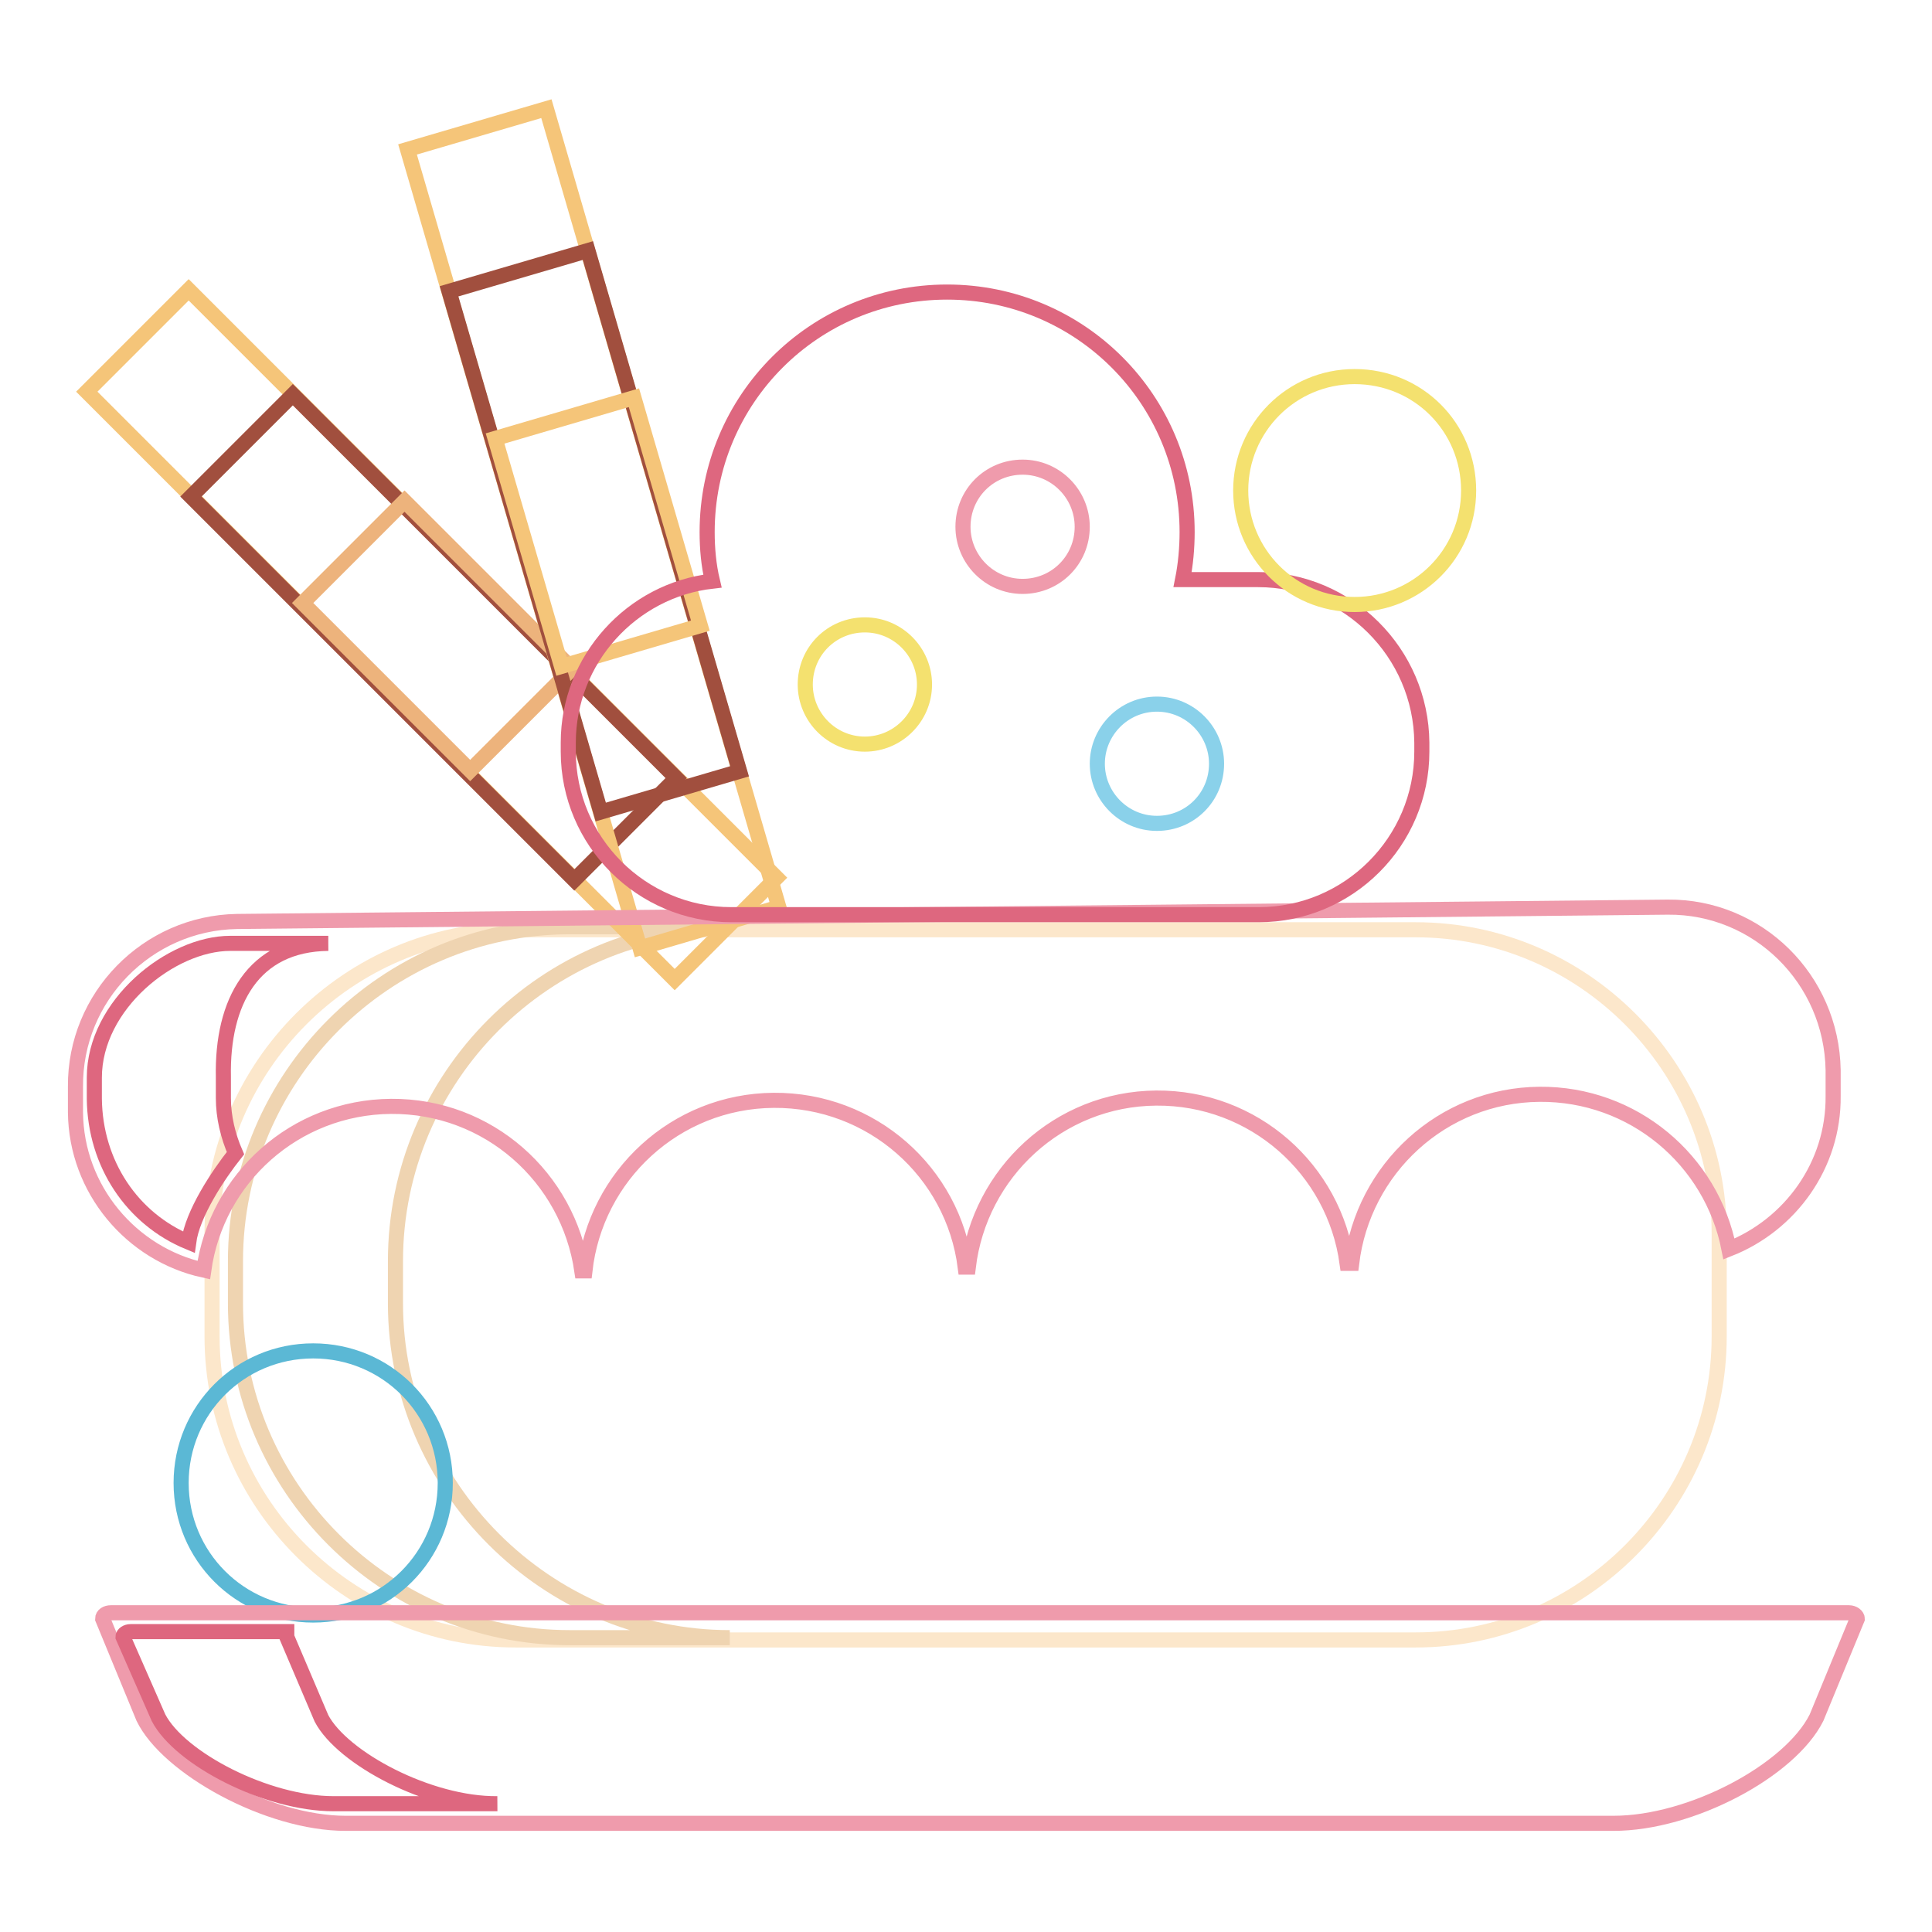
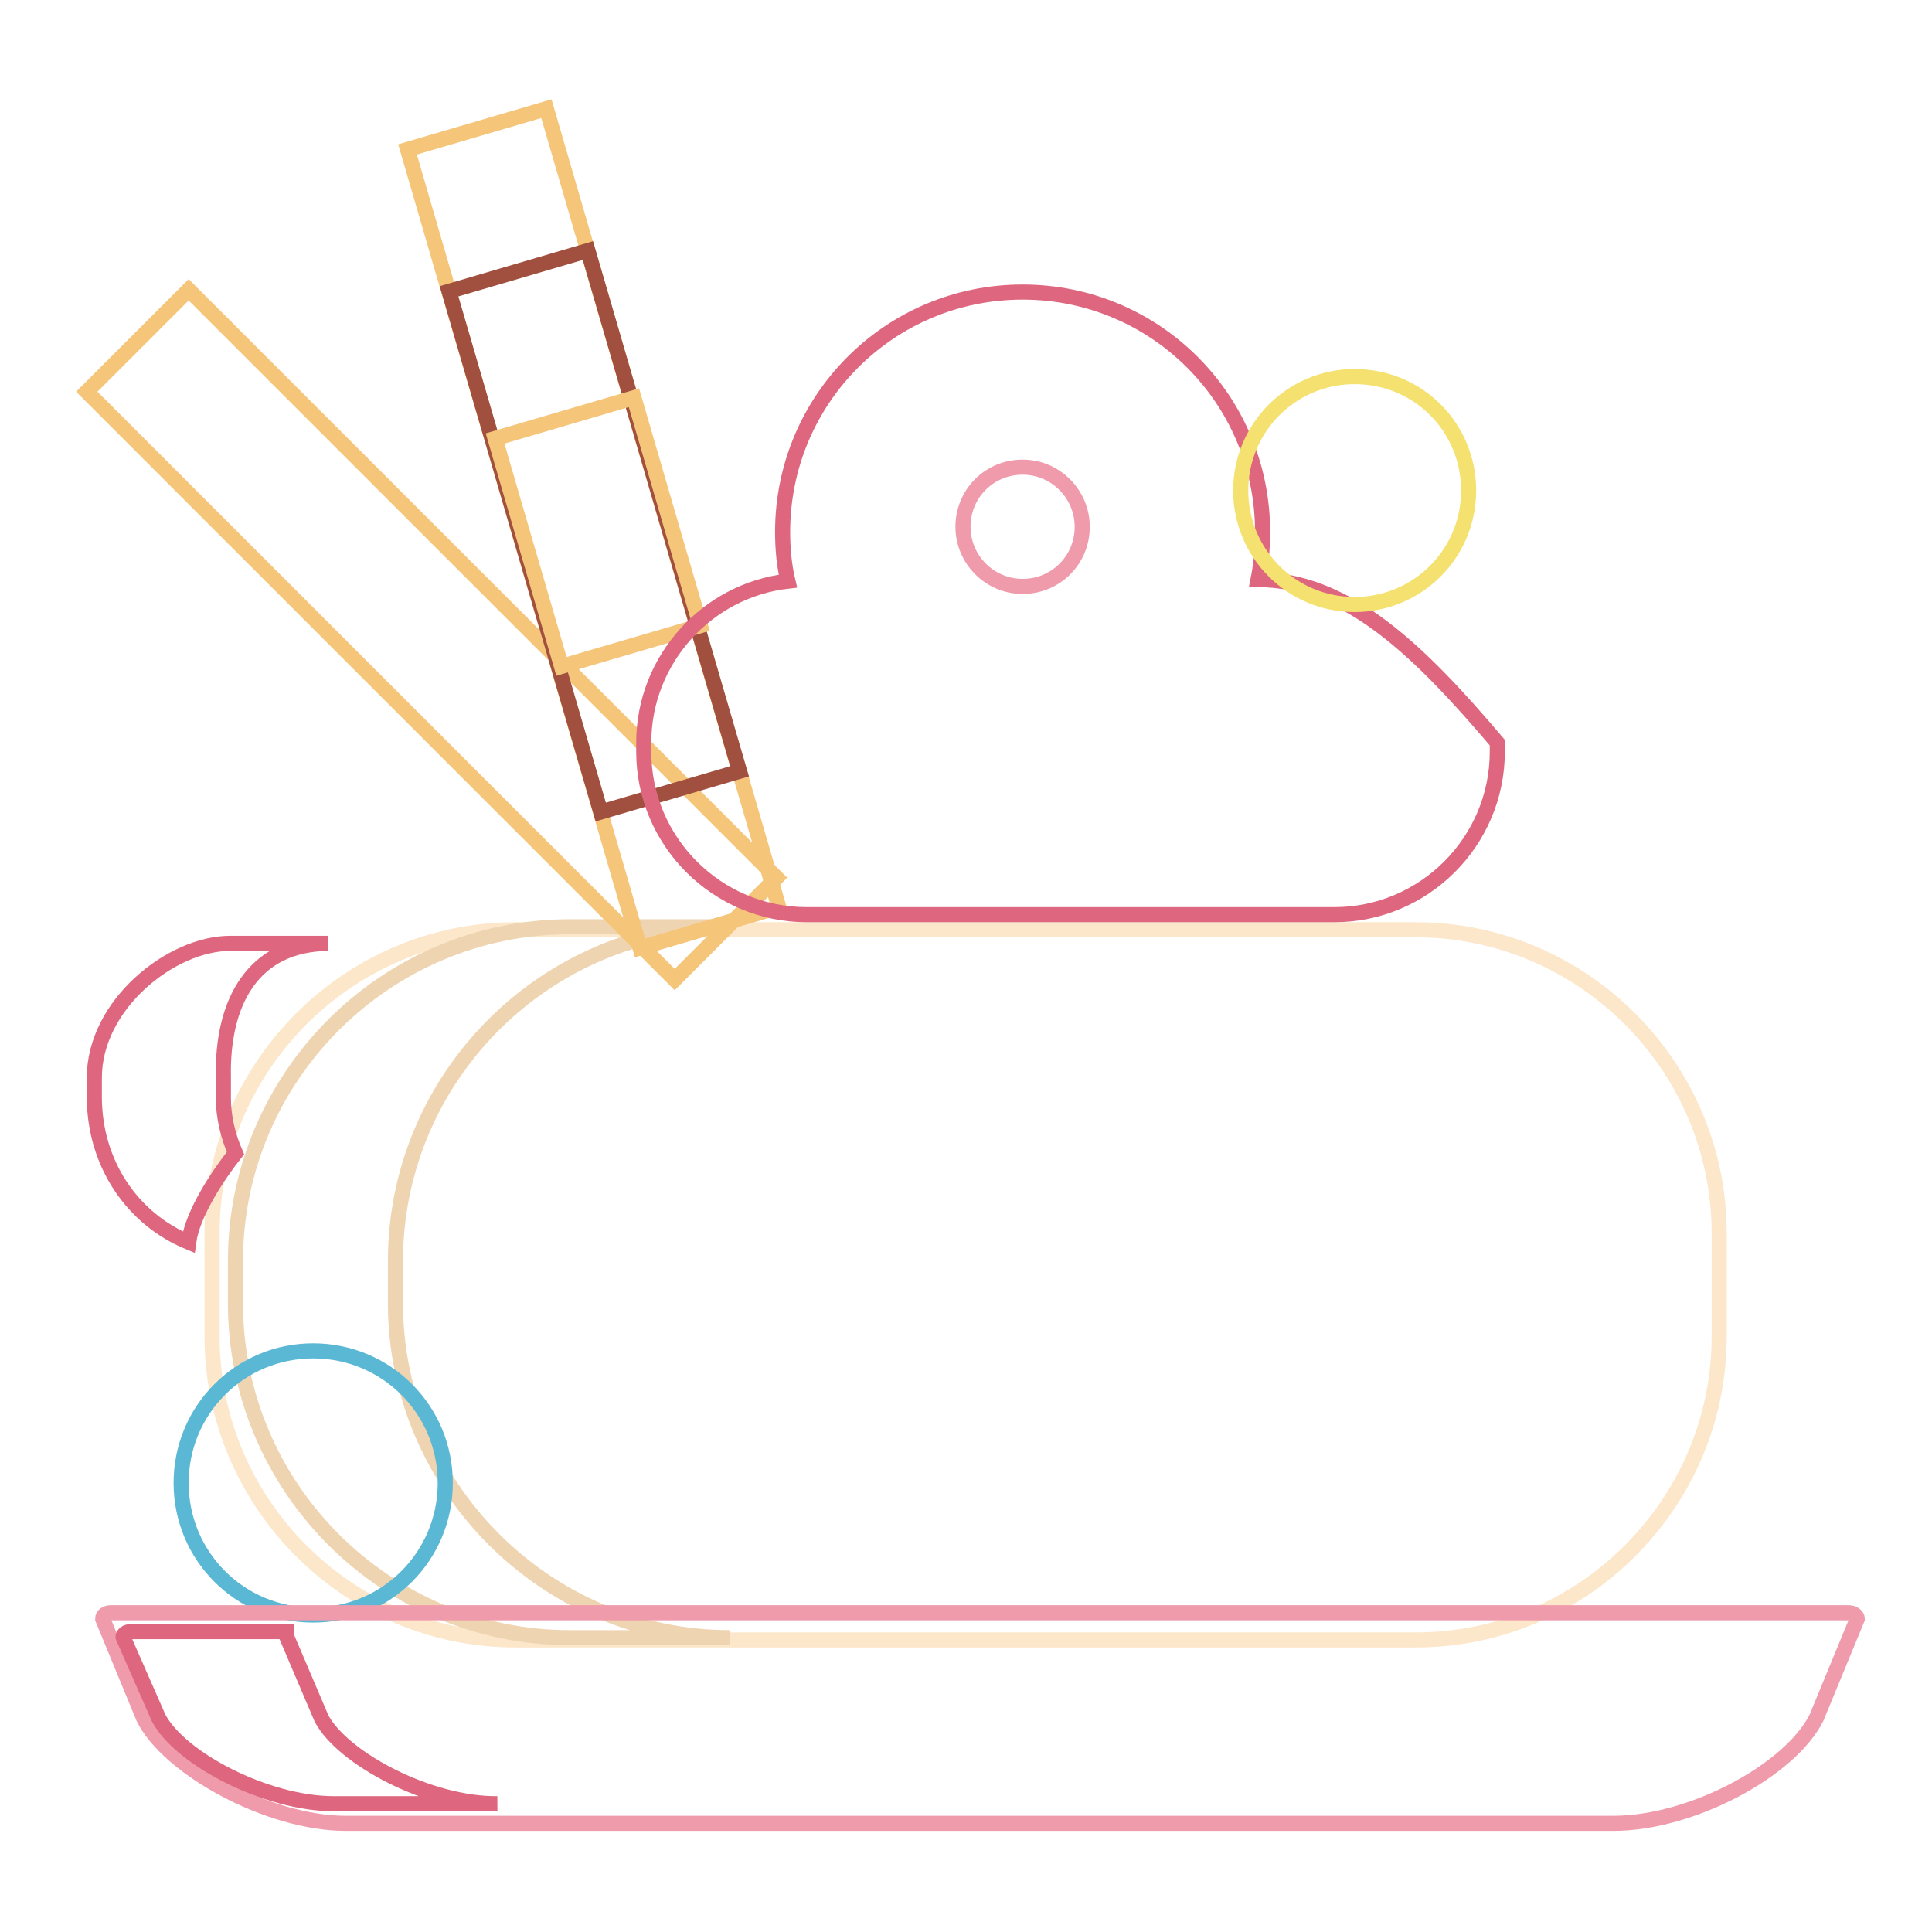
<svg xmlns="http://www.w3.org/2000/svg" version="1.1" x="0px" y="0px" viewBox="0 0 256 256" enable-background="new 0 0 256 256" xml:space="preserve">
  <g>
    <path stroke-width="2" fill-opacity="0" stroke="#fce7cb" d="M187.6,217.3H68.3c-22.1,0-40.2-18.1-40.2-40.2v-13.7c0-22.1,18.1-40.2,40.2-40.2h119.3 c22.1,0,40.2,18.1,40.2,40.2v13.7C227.8,199.2,209.7,217.3,187.6,217.3z" />
    <path stroke-width="2" fill-opacity="0" stroke="#efd4b1" d="M52.4,172.7v-5.6c0-24.4,19.9-44.3,44.3-44.3H75.5c-24.4,0-44.3,19.9-44.3,44.3v5.6 c0,24.4,19.9,44.3,44.3,44.3h21.2C72.4,217,52.4,197,52.4,172.7z" />
    <path stroke-width="2" fill-opacity="0" stroke="#f5c579" d="M11.5,51.9L25,38.4l77.9,77.9l-13.5,13.5L11.5,51.9z" />
-     <path stroke-width="2" fill-opacity="0" stroke="#a14f3e" d="M25.3,65.8l13.5-13.5l50.8,50.8l-13.5,13.5L25.3,65.8z" />
-     <path stroke-width="2" fill-opacity="0" stroke="#edb37c" d="M40.1,79.9l13.5-13.5l22.2,22.2l-13.5,13.5L40.1,79.9z" />
    <path stroke-width="2" fill-opacity="0" stroke="#f5c579" d="M54,19.8l18.4-5.4l30.8,105.8l-18.4,5.4L54,19.8z" />
    <path stroke-width="2" fill-opacity="0" stroke="#a14f3e" d="M59.5,38.6l18.4-5.4l20.1,69l-18.4,5.4L59.5,38.6z" />
    <path stroke-width="2" fill-opacity="0" stroke="#f5c579" d="M65.6,58.1l18.4-5.4l8.8,30.2l-18.4,5.4L65.6,58.1z" />
-     <path stroke-width="2" fill-opacity="0" stroke="#ef9bac" d="M221,120.2l-189.6,1.9C19.5,122.3,9.9,132.1,10,144l0,3.4c0.1,10.2,7.4,18.8,17,20.9 c1.7-12.2,12.1-21.6,24.8-21.7c12.9-0.1,23.5,9.4,25.3,21.8l0.4,0c1.4-12.6,12-22.5,25-22.6c13-0.1,23.8,9.5,25.4,22.1l0.4,0 c1.5-12.5,12-22.3,24.9-22.4c12.9-0.1,23.6,9.4,25.3,21.9l0.6,0c1.5-12.5,12-22.3,24.9-22.4c12.4-0.1,22.8,8.7,25.1,20.5 c8.1-3.2,13.9-11.1,13.8-20.3l0-3.4C242.7,129.7,232.9,120.1,221,120.2L221,120.2z" />
-     <path stroke-width="2" fill-opacity="0" stroke="#de677f" d="M43.5,125l-13,0c-7.8,0-18,8.1-18,17.8l0,2.8c0.1,8.6,5,15.9,12.5,19c0.5-3.8,3.9-8.9,6.2-11.8 c-1-2.3-1.6-4.8-1.6-7.3l0-2.8C29.4,132.8,33.5,125.1,43.5,125 M166.7,76.8h-10c0.4-2,0.6-4.2,0.6-6.3c0-17.6-14.2-31.8-31.8-31.8 c-17.6,0-31.8,14.2-31.8,31.8c0,2.2,0.2,4.4,0.7,6.5c-10.7,1.2-19.1,10.4-19.1,21.4v1.2c0,11.9,9.7,21.6,21.6,21.6h69.9 c11.9,0,21.6-9.7,21.6-21.6v-1.2C188.3,86.5,178.6,76.8,166.7,76.8z" />
+     <path stroke-width="2" fill-opacity="0" stroke="#de677f" d="M43.5,125l-13,0c-7.8,0-18,8.1-18,17.8l0,2.8c0.1,8.6,5,15.9,12.5,19c0.5-3.8,3.9-8.9,6.2-11.8 c-1-2.3-1.6-4.8-1.6-7.3l0-2.8C29.4,132.8,33.5,125.1,43.5,125 M166.7,76.8c0.4-2,0.6-4.2,0.6-6.3c0-17.6-14.2-31.8-31.8-31.8 c-17.6,0-31.8,14.2-31.8,31.8c0,2.2,0.2,4.4,0.7,6.5c-10.7,1.2-19.1,10.4-19.1,21.4v1.2c0,11.9,9.7,21.6,21.6,21.6h69.9 c11.9,0,21.6-9.7,21.6-21.6v-1.2C188.3,86.5,178.6,76.8,166.7,76.8z" />
    <path stroke-width="2" fill-opacity="0" stroke="#5bb8d5" d="M24,196.5c0,9.7,7.8,17.5,17.5,17.5S59,206.2,59,196.5c0-9.7-7.8-17.5-17.5-17.5S24,186.8,24,196.5z" />
    <path stroke-width="2" fill-opacity="0" stroke="#f4e16f" d="M164.4,65c0,8.3,6.7,15.1,15.1,15.1c8.3,0,15.1-6.7,15.1-15.1s-6.7-15.1-15.1-15.1 C171.1,49.9,164.4,56.7,164.4,65z" />
-     <path stroke-width="2" fill-opacity="0" stroke="#f4e16f" d="M106.7,90.7c0,4.3,3.5,7.9,7.9,7.9c4.3,0,7.9-3.5,7.9-7.9c0-4.3-3.5-7.9-7.9-7.9 C110.2,82.8,106.7,86.3,106.7,90.7z" />
    <path stroke-width="2" fill-opacity="0" stroke="#ef9bac" d="M127.6,69.8c0,4.3,3.5,7.9,7.9,7.9s7.9-3.5,7.9-7.9c0-4.3-3.5-7.9-7.9-7.9S127.6,65.4,127.6,69.8z" />
-     <path stroke-width="2" fill-opacity="0" stroke="#8ad1ea" d="M145.4,101.2c0,4.3,3.5,7.9,7.9,7.9s7.9-3.5,7.9-7.9c0-4.3-3.5-7.9-7.9-7.9S145.4,96.9,145.4,101.2 L145.4,101.2z" />
    <path stroke-width="2" fill-opacity="0" stroke="#ef9bac" d="M213.8,241.6h-168c-10.3,0-23.6-7.4-26.8-14l-5.4-13.1c0-0.5,0.5-0.8,1.1-0.8h230.3c0.6,0,1.1,0.4,1.1,0.8 l-5.4,13.1C237.2,234.6,224.1,241.6,213.8,241.6L213.8,241.6z" />
    <path stroke-width="2" fill-opacity="0" stroke="#de677f" d="M42.6,227.7L38,216.9c0-0.4,0.4-0.7,1-0.7H17.3c-0.5,0-1,0.3-1,0.7l4.7,10.7c2.8,5.4,14.3,11.4,23.2,11.4 h21.7C56.9,239.1,45.4,233,42.6,227.7z" />
  </g>
</svg>